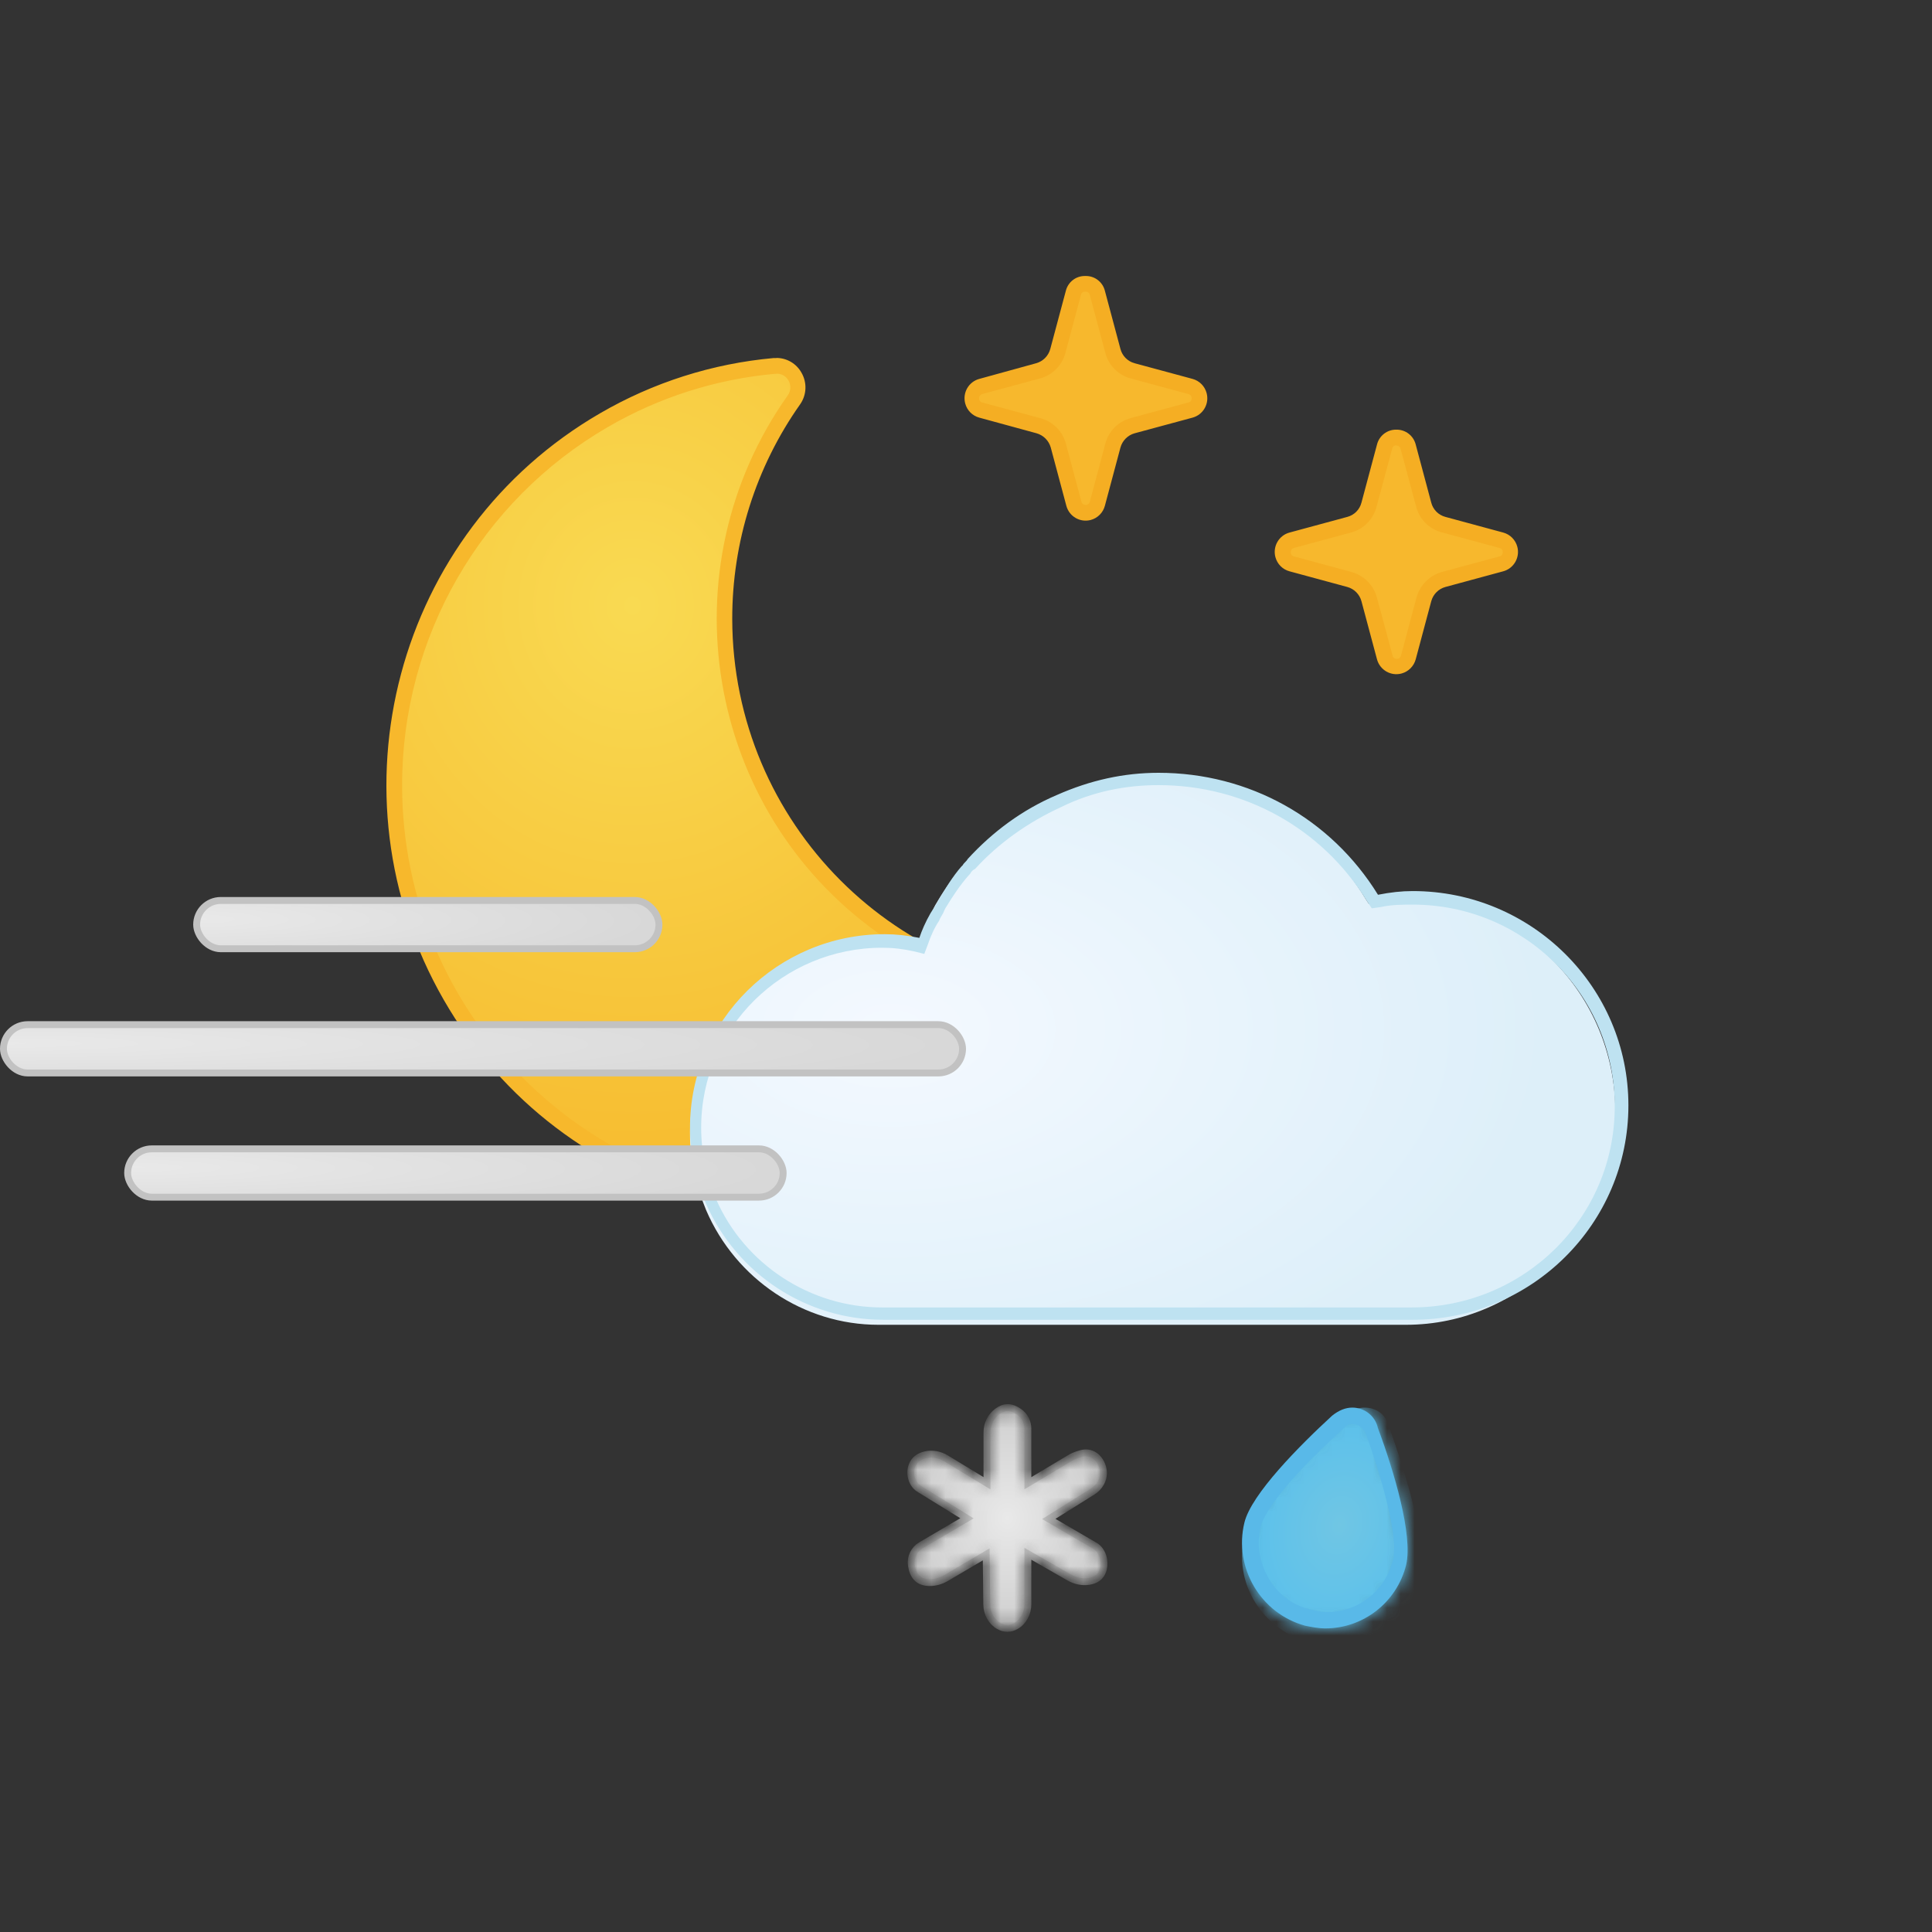
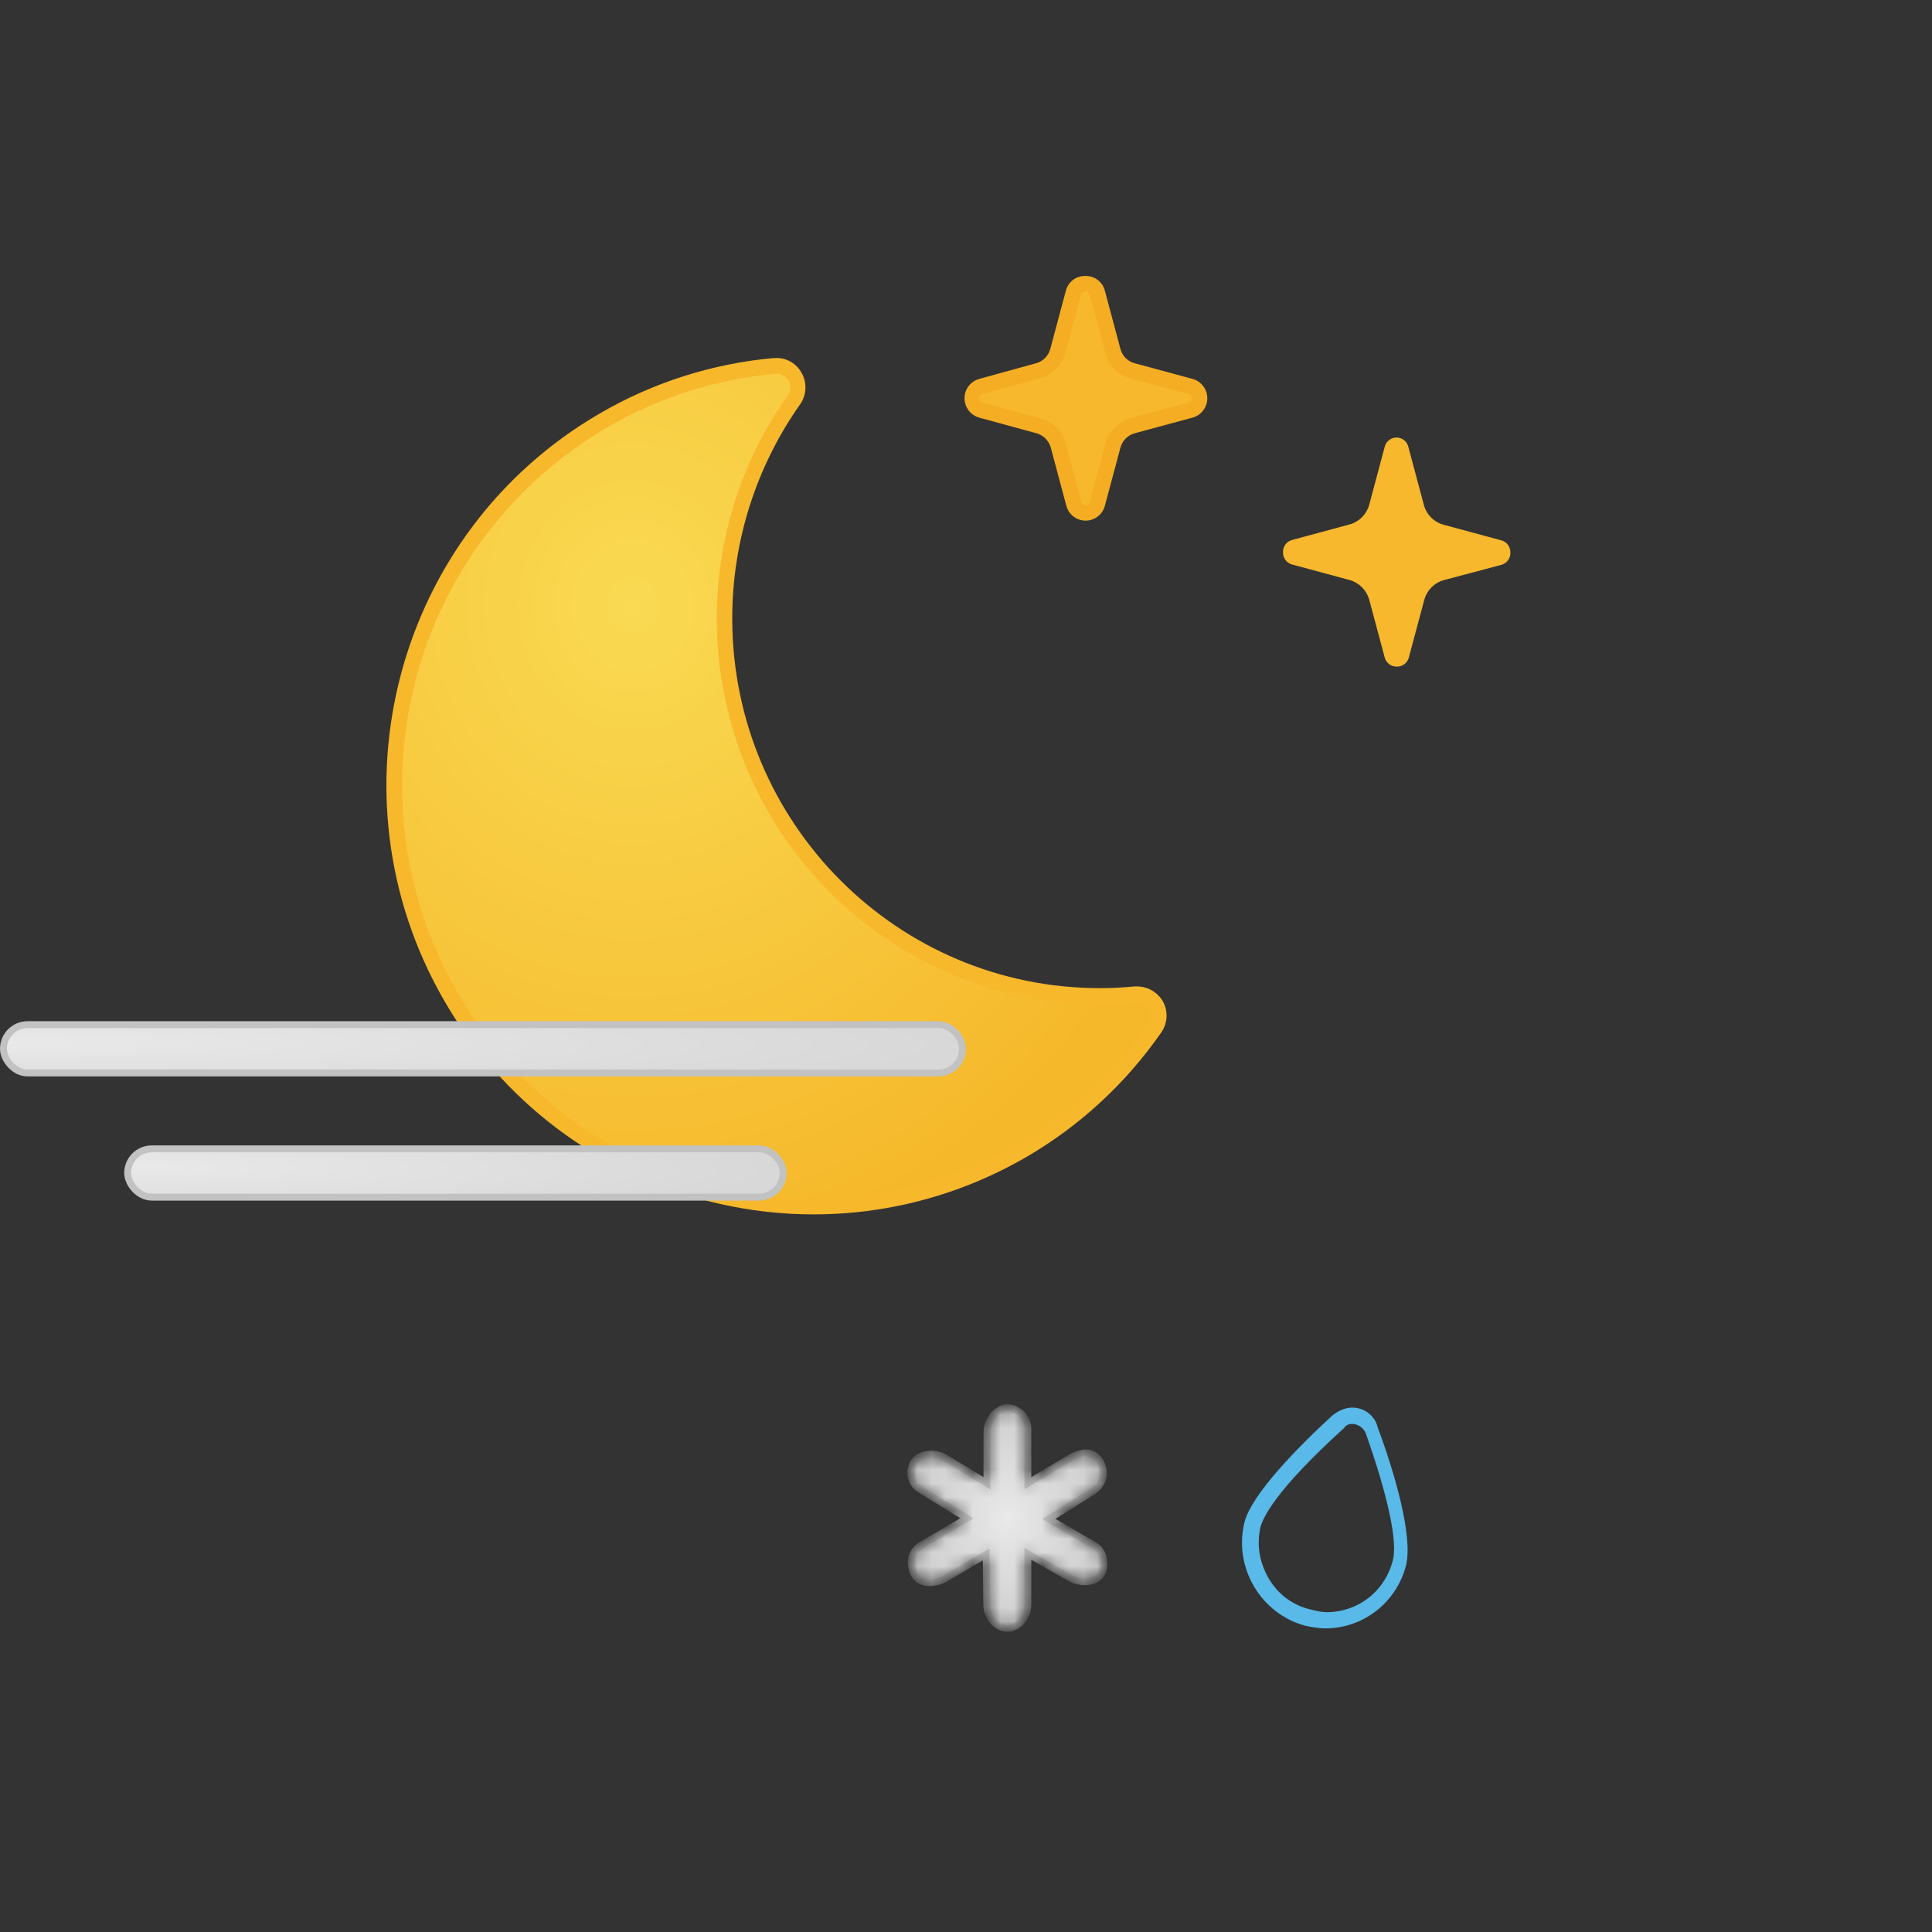
<svg xmlns="http://www.w3.org/2000/svg" width="140" height="140" viewBox="0 0 140 140" style="fill: none">
  <rect x="0" y="0" width="140" height="140" fill="#333333" stroke="none" />
  <path d="M101.224 48.305C100.814 48.319 100.448 48.047 100.342 47.649L99.214 43.438C99.019 42.762 98.493 42.233 97.821 42.038L93.625 40.904C93.229 40.796 92.959 40.429 92.973 40.016C92.959 39.605 93.229 39.237 93.625 39.13L97.821 37.996C98.495 37.804 99.022 37.274 99.214 36.595L100.342 32.376C100.46 31.901 100.939 31.613 101.411 31.732C101.726 31.811 101.973 32.059 102.053 32.376L103.18 36.595C103.368 37.29 103.908 37.833 104.599 38.022L108.795 39.157C109.191 39.264 109.462 39.632 109.448 40.044C109.462 40.456 109.191 40.822 108.795 40.93L104.626 42.038C103.934 42.231 103.395 42.776 103.207 43.473L102.079 47.684C101.961 48.059 101.614 48.31 101.224 48.305Z" style="fill-rule: evenodd; clip-rule: evenodd; fill: #F7B82D" />
  <path d="M56.256 26.525H56.105C51.755 26.913 47.543 28.257 43.765 30.461C34.362 35.917 28.571 46.009 28.58 56.926C28.593 73.786 42.196 87.443 58.962 87.431L59.024 87.394C68.843 87.38 78.045 82.575 83.705 74.506C84.056 74.008 84.086 73.352 83.786 72.822C83.487 72.329 82.948 72.034 82.374 72.051H82.295C81.467 72.131 80.664 72.175 79.783 72.175C74.124 72.188 68.601 70.428 63.984 67.136C51.721 58.398 48.827 41.319 57.517 28.989C57.866 28.491 57.897 27.834 57.596 27.305C57.321 26.823 56.811 26.525 56.259 26.525C56.258 26.525 56.257 26.525 56.256 26.525Z" style="fill-rule: evenodd; clip-rule: evenodd; fill: url(#paint0_radial_854_15288)" />
  <path d="M56.256 25.946H56.054C51.62 26.346 47.327 27.713 43.475 29.953C28.679 38.539 23.608 57.561 32.147 72.438C40.686 87.315 59.602 92.416 74.397 83.829C78.256 81.578 81.581 78.508 84.138 74.831C84.621 74.156 84.666 73.258 84.252 72.535C83.848 71.865 83.119 71.463 82.34 71.481H82.216C81.396 71.56 80.576 71.605 79.756 71.605C65.04 71.632 53.088 59.655 53.061 44.857C53.053 39.285 54.77 33.85 57.975 29.306C58.456 28.627 58.497 27.73 58.08 27.01C57.712 26.346 57.013 25.935 56.256 25.938V25.946ZM56.256 27.079C56.62 27.062 56.963 27.254 57.138 27.576C57.333 27.913 57.312 28.333 57.085 28.649C48.191 41.216 51.112 58.655 63.61 67.599C68.332 70.979 73.988 72.788 79.784 72.774C80.665 72.774 81.475 72.774 82.313 72.658H82.366C82.722 72.654 83.055 72.835 83.248 73.137C83.443 73.474 83.422 73.894 83.194 74.21C77.638 82.131 68.603 86.847 58.963 86.859C42.508 86.876 29.155 73.476 29.138 56.929C29.127 46.209 34.813 36.3 44.048 30.944C47.758 28.787 51.891 27.472 56.159 27.088H56.256V27.079Z" style="fill-rule: evenodd; clip-rule: evenodd; fill: #F7B82C" />
-   <path d="M101.185 31.135C100.527 31.122 99.947 31.566 99.784 32.208L98.655 36.427C98.525 36.931 98.134 37.324 97.633 37.456L93.446 38.59C92.674 38.796 92.215 39.592 92.42 40.368C92.553 40.873 92.944 41.266 93.446 41.4L97.633 42.535C98.13 42.672 98.518 43.063 98.655 43.563L99.784 47.782C99.998 48.561 100.8 49.017 101.574 48.801C102.066 48.663 102.45 48.277 102.587 47.782L103.715 43.563C103.852 43.063 104.24 42.672 104.738 42.535L108.925 41.4C109.696 41.194 110.156 40.397 109.951 39.621C109.818 39.118 109.426 38.724 108.925 38.59L104.738 37.456C104.237 37.324 103.846 36.931 103.715 36.427L102.587 32.208C102.423 31.566 101.843 31.122 101.185 31.135ZM101.185 32.288C101.333 32.28 101.464 32.382 101.494 32.527L102.622 36.72C102.859 37.627 103.562 38.334 104.464 38.573L108.66 39.707C108.804 39.738 108.902 39.871 108.889 40.017C108.905 40.163 108.805 40.296 108.66 40.319L104.464 41.454C103.584 41.708 102.897 42.401 102.648 43.289L101.52 47.507C101.486 47.65 101.356 47.746 101.212 47.738C101.068 47.749 100.939 47.65 100.912 47.507L99.775 43.289C99.527 42.401 98.839 41.708 97.959 41.454L93.763 40.319C93.621 40.292 93.522 40.163 93.534 40.017C93.525 39.872 93.622 39.741 93.763 39.707L97.959 38.573C98.839 38.318 99.521 37.613 99.749 36.72L100.885 32.51C100.908 32.363 101.039 32.259 101.185 32.27" style="fill-rule: evenodd; clip-rule: evenodd; fill: #F5AE23" />
  <path d="M78.662 37.153C78.253 37.167 77.888 36.895 77.781 36.497L76.688 32.286C76.5 31.587 75.955 31.039 75.26 30.85L71.073 29.716C70.676 29.609 70.406 29.241 70.42 28.829C70.406 28.418 70.676 28.05 71.073 27.942L75.26 26.808C75.954 26.622 76.499 26.079 76.688 25.381L77.816 21.162C77.944 20.689 78.428 20.41 78.898 20.539C79.2 20.622 79.435 20.858 79.517 21.162L80.664 25.443C80.851 26.139 81.392 26.681 82.083 26.871L86.278 28.005C86.674 28.112 86.944 28.479 86.931 28.892C86.944 29.304 86.674 29.671 86.278 29.778L82.083 30.912C81.406 31.094 80.869 31.613 80.664 32.286L79.517 36.497C79.413 36.886 79.062 37.154 78.662 37.153Z" style="fill-rule: evenodd; clip-rule: evenodd; fill: #F7B82D" />
  <path d="M78.628 20C77.972 19.989 77.394 20.433 77.235 21.073L76.106 25.292C75.97 25.792 75.581 26.183 75.084 26.321L70.968 27.455C70.195 27.661 69.737 28.458 69.942 29.233C70.075 29.738 70.466 30.131 70.968 30.265L75.119 31.399C75.614 31.542 76.001 31.931 76.142 32.428L77.27 36.647C77.476 37.423 78.267 37.885 79.039 37.679C79.54 37.545 79.932 37.151 80.065 36.647L81.193 32.428C81.331 31.929 81.719 31.539 82.215 31.399L86.411 30.265C87.183 30.059 87.643 29.263 87.437 28.487C87.304 27.983 86.913 27.589 86.411 27.455L82.215 26.321C81.716 26.186 81.326 25.794 81.193 25.292L80.065 21.073C79.904 20.43 79.322 19.985 78.663 20H78.628ZM78.663 21.136C78.811 21.124 78.945 21.227 78.972 21.375L80.1 25.585C80.339 26.48 81.034 27.179 81.924 27.42L86.111 28.554C86.256 28.585 86.357 28.716 86.35 28.865C86.361 29.012 86.257 29.144 86.111 29.166L81.924 30.3C81.035 30.543 80.341 31.241 80.1 32.135L78.972 36.355C78.941 36.499 78.809 36.598 78.663 36.585C78.52 36.593 78.393 36.495 78.364 36.355L77.235 32.135C76.989 31.233 76.278 30.532 75.374 30.3L71.18 29.166C71.038 29.139 70.939 29.009 70.95 28.865C70.942 28.719 71.038 28.588 71.18 28.554L75.374 27.42C76.266 27.179 76.96 26.48 77.2 25.585L78.328 21.375C78.35 21.228 78.481 21.124 78.628 21.136H78.663Z" style="fill-rule: evenodd; clip-rule: evenodd; fill: #F5AE23" />
-   <path d="M76.3 57.916C73.876 59.012 71.721 60.564 69.926 62.574C69.837 62.756 69.657 62.846 69.568 63.03L69.478 63.121C68.85 63.852 68.311 64.674 67.773 65.588L67.683 65.77C67.594 66.044 67.414 66.226 67.325 66.501C67.056 67.14 66.786 67.779 66.517 68.327L66.337 68.692L65.979 68.601C65.171 68.418 64.363 68.327 63.555 68.327C56.104 68.327 50 74.537 50 82.209C50 84.035 50.449 85.953 51.167 87.688C53.322 92.712 58.259 95.999 63.645 95.999H101.884C110.231 95.999 117.052 89.059 117.052 80.565C117.052 72.072 110.231 65.131 101.884 65.131C101.077 65.131 100.266 65.222 99.459 65.405L99.191 65.495L99.01 65.222C95.689 59.651 89.854 56.363 83.48 56.363C81.058 56.363 78.634 56.911 76.3 57.916Z" style="fill-rule: evenodd; clip-rule: evenodd; fill: url(#paint1_radial_854_15288)" />
-   <path d="M83.953 56C81.439 56 79.012 56.535 76.588 57.607C74.072 58.678 71.916 60.285 70.121 62.249C70.03 62.429 69.851 62.517 69.762 62.696L69.671 62.785C69.043 63.499 68.504 64.392 67.966 65.284L67.876 65.463C67.696 65.73 67.607 65.909 67.427 66.178C67.068 66.802 66.797 67.426 66.619 67.962C65.72 67.783 64.912 67.694 64.104 67.694C56.379 67.694 50 73.944 50 81.71C50 83.585 50.36 85.459 51.169 87.245C53.414 92.333 58.445 95.636 64.014 95.636H102.37C110.992 95.636 118 88.673 118 80.103C118 71.534 110.992 64.57 102.37 64.57C101.562 64.57 100.753 64.66 99.854 64.838C96.44 59.303 90.51 56 83.953 56ZM83.954 56.893C90.15 56.893 95.811 60.017 99.045 65.284L99.404 65.82L100.033 65.732C100.841 65.552 101.65 65.552 102.369 65.552C110.453 65.552 117.01 72.07 117.01 80.193C117.01 88.226 110.453 94.743 102.279 94.743H63.923C58.713 94.743 53.952 91.618 51.885 86.888C51.167 85.191 50.809 83.495 50.809 81.711C50.809 74.479 56.736 68.677 63.923 68.677C64.732 68.677 65.45 68.766 66.259 68.944L66.977 69.124L67.248 68.409C67.427 67.873 67.697 67.249 68.056 66.713C68.144 66.445 68.325 66.266 68.415 65.999L68.503 65.82C69.043 64.927 69.581 64.124 70.211 63.409L70.3 63.32C70.389 63.143 70.48 63.053 70.659 62.964C72.366 61.089 74.521 59.572 76.857 58.501C79.194 57.339 81.618 56.893 83.954 56.893Z" style="fill-rule: evenodd; clip-rule: evenodd; fill: #BEE2F1" />
  <mask id="mask0_854_15288" maskUnits="userSpaceOnUse" x="90" y="102" width="12" height="16" style="mask-type: alpha">
    <path d="M96.996 102.423C92.957 106.027 90.619 108.888 90.195 110.477C89.345 113.761 91.364 116.94 94.551 117.788C95.083 117.894 95.507 118 96.039 118C98.801 118 101.139 116.092 101.884 113.444C102.307 111.854 101.565 108.251 99.757 103.166C99.545 102.423 98.908 102 98.164 102C97.845 102 97.419 102.106 96.996 102.423Z" style="fill-rule: evenodd; clip-rule: evenodd; fill: white" />
  </mask>
  <g style="mask: url(#mask0_854_15288)">
-     <path d="M97.608 102.457C93.215 106.347 90.674 109.435 90.212 111.151C89.287 114.696 91.483 118.128 94.949 119.043C95.527 119.158 95.989 119.272 96.567 119.272C99.57 119.272 102.112 117.213 102.923 114.354C103.383 112.638 102.576 108.748 100.61 103.258C100.38 102.457 99.687 102 98.877 102C98.531 102 98.068 102.114 97.608 102.457Z" style="fill-rule: evenodd; clip-rule: evenodd; fill: url(#paint2_radial_854_15288)" />
-   </g>
+     </g>
  <path d="M97.99 102C97.501 102 97.013 102.197 96.525 102.59C94.178 104.748 90.661 108.283 90.172 110.344C89.39 113.583 91.344 116.92 94.569 117.804C95.058 117.902 95.546 118 96.036 118C98.772 118 101.215 116.135 101.898 113.387C102.387 111.227 101.02 106.614 99.846 103.473C99.651 102.59 98.869 102 97.99 102ZM97.99 103.18C98.283 103.18 98.772 103.375 98.968 103.866C100.531 108.284 101.312 111.72 100.922 113.094C100.335 115.351 98.381 116.824 96.133 116.824C95.743 116.824 95.352 116.725 94.96 116.627C93.691 116.333 92.615 115.547 91.931 114.37C91.248 113.191 91.051 111.915 91.344 110.64C91.541 109.952 92.42 107.989 97.403 103.474C97.599 103.18 97.892 103.18 97.99 103.18Z" style="fill-rule: evenodd; clip-rule: evenodd; fill: #59B9E8" />
  <mask id="path-12-inside-1_854_15288" style="fill: white">
    <path d="M74.484 107.48V103.519C74.484 103.056 74.265 102.616 73.894 102.341C73.253 101.866 72.747 101.925 72.263 102.287C71.778 102.649 71.519 103.211 71.519 103.808C71.519 105.075 71.519 107.48 71.519 107.48L68.564 105.686C68.111 105.411 67.571 105.296 67.058 105.418C66.573 105.531 66.261 105.785 66.105 106.163C65.862 106.749 66.051 107.513 66.573 107.865L70.072 110.023L66.746 111.972C66.242 112.266 65.958 112.839 66.042 113.42C66.151 114.182 66.526 114.659 67.331 114.68C67.771 114.692 68.205 114.556 68.585 114.332C69.459 113.817 71.463 112.637 71.463 112.637L71.505 116.267C71.512 116.904 71.829 117.515 72.379 117.825C72.792 118.058 73.204 118.058 73.617 117.825C74.169 117.513 74.484 116.895 74.484 116.255V112.593L77.467 114.302C77.901 114.551 78.407 114.671 78.901 114.593C79.395 114.516 79.754 114.29 79.917 113.822C80.129 113.211 79.929 112.39 79.388 112.043L75.999 110.068L79.185 108.079C79.887 107.614 80.096 106.885 79.875 106.241C79.654 105.597 79.082 105.108 78.299 105.34C78.001 105.43 77.749 105.517 77.491 105.681L74.484 107.48Z" />
  </mask>
  <path d="M74.484 107.48V103.519C74.484 103.056 74.265 102.616 73.894 102.341C73.253 101.866 72.747 101.925 72.263 102.287C71.778 102.649 71.519 103.211 71.519 103.808C71.519 105.075 71.519 107.48 71.519 107.48L68.564 105.686C68.111 105.411 67.571 105.296 67.058 105.418C66.573 105.531 66.261 105.785 66.105 106.163C65.862 106.749 66.051 107.513 66.573 107.865L70.072 110.023L66.746 111.972C66.242 112.266 65.958 112.839 66.042 113.42C66.151 114.182 66.526 114.659 67.331 114.68C67.771 114.692 68.205 114.556 68.585 114.332C69.459 113.817 71.463 112.637 71.463 112.637L71.505 116.267C71.512 116.904 71.829 117.515 72.379 117.825C72.792 118.058 73.204 118.058 73.617 117.825C74.169 117.513 74.484 116.895 74.484 116.255V112.593L77.467 114.302C77.901 114.551 78.407 114.671 78.901 114.593C79.395 114.516 79.754 114.29 79.917 113.822C80.129 113.211 79.929 112.39 79.388 112.043L75.999 110.068L79.185 108.079C79.887 107.614 80.096 106.885 79.875 106.241C79.654 105.597 79.082 105.108 78.299 105.34C78.001 105.43 77.749 105.517 77.491 105.681L74.484 107.48Z" style="fill: url(#paint3_radial_854_15288); stroke: #C2C2C2; stroke-width: 0.5; stroke-miterlimit: 10; mask: url(#path-12-inside-1_854_15288)" />
  <defs>
    <radialGradient id="paint0_radial_854_15288" cx="0" cy="0" r="1" gradientUnits="userSpaceOnUse" gradientTransform="translate(45.89 43.837) scale(42.973 47.233)">
      <stop offset="0" style="stop-color: #F9DA52" />
      <stop offset="1" style="stop-color: #F6B82B" />
    </radialGradient>
    <radialGradient id="paint1_radial_854_15288" cx="0" cy="0" r="1" gradientUnits="userSpaceOnUse" gradientTransform="translate(64.479 74.581) scale(47.859 28.291)">
      <stop offset="0" style="stop-color: #F4F9FF" />
      <stop offset="1" style="stop-color: #DDEFF9" />
    </radialGradient>
    <radialGradient id="paint2_radial_854_15288" cx="0" cy="0" r="1" gradientUnits="userSpaceOnUse" gradientTransform="translate(97.054 110.525) rotate(13.851) scale(7.769 10.03)">
      <stop offset="0" style="stop-color: #70C6E4" />
      <stop offset="1" style="stop-color: #56BFED" />
    </radialGradient>
    <radialGradient id="paint3_radial_854_15288" cx="0" cy="0" r="1" gradientUnits="userSpaceOnUse" gradientTransform="translate(73 110) rotate(90) scale(8 7)">
      <stop offset="0" style="stop-color: #E9E9E9" />
      <stop offset="1" style="stop-color: #CFCFCF" />
    </radialGradient>
  </defs>
  <svg width="140" height="140" viewBox="0 0 140 140" style="fill: none">
    <rect x="0.25" y="74.25" width="69.5" height="3.5" rx="1.75" style="fill: url(#paint0_radial_854_17874); stroke: #C2C2C2; stroke-width: 0.5" />
-     <rect x="14.25" y="65.25" width="33.5" height="3.5" rx="1.75" style="fill: url(#paint1_radial_854_17874); stroke: #C2C2C2; stroke-width: 0.5" />
    <rect x="9.25" y="83.25" width="47.5" height="3.5" rx="1.75" style="fill: url(#paint2_radial_854_17874); stroke: #C2C2C2; stroke-width: 0.5" />
    <defs>
      <radialGradient id="paint0_radial_854_17874" cx="0" cy="0" r="1" gradientUnits="userSpaceOnUse" gradientTransform="translate(1.20724e-06 75.6) rotate(0.106) scale(68.931 3.939)">
        <stop offset="0" style="stop-color: #E9E9E9" />
        <stop offset="1" style="stop-color: #D8D8D8" />
      </radialGradient>
      <radialGradient id="paint1_radial_854_17874" cx="0" cy="0" r="1" gradientUnits="userSpaceOnUse" gradientTransform="translate(14 66.6) rotate(0.218) scale(33.481 3.939)">
        <stop offset="0" style="stop-color: #E9E9E9" />
        <stop offset="1" style="stop-color: #D8D8D8" />
      </radialGradient>
      <radialGradient id="paint2_radial_854_17874" cx="0" cy="0" r="1" gradientUnits="userSpaceOnUse" gradientTransform="translate(9 84.6) rotate(0.154) scale(47.267 3.939)">
        <stop offset="0" style="stop-color: #E9E9E9" />
        <stop offset="1" style="stop-color: #D8D8D8" />
      </radialGradient>
    </defs>
  </svg>
</svg>